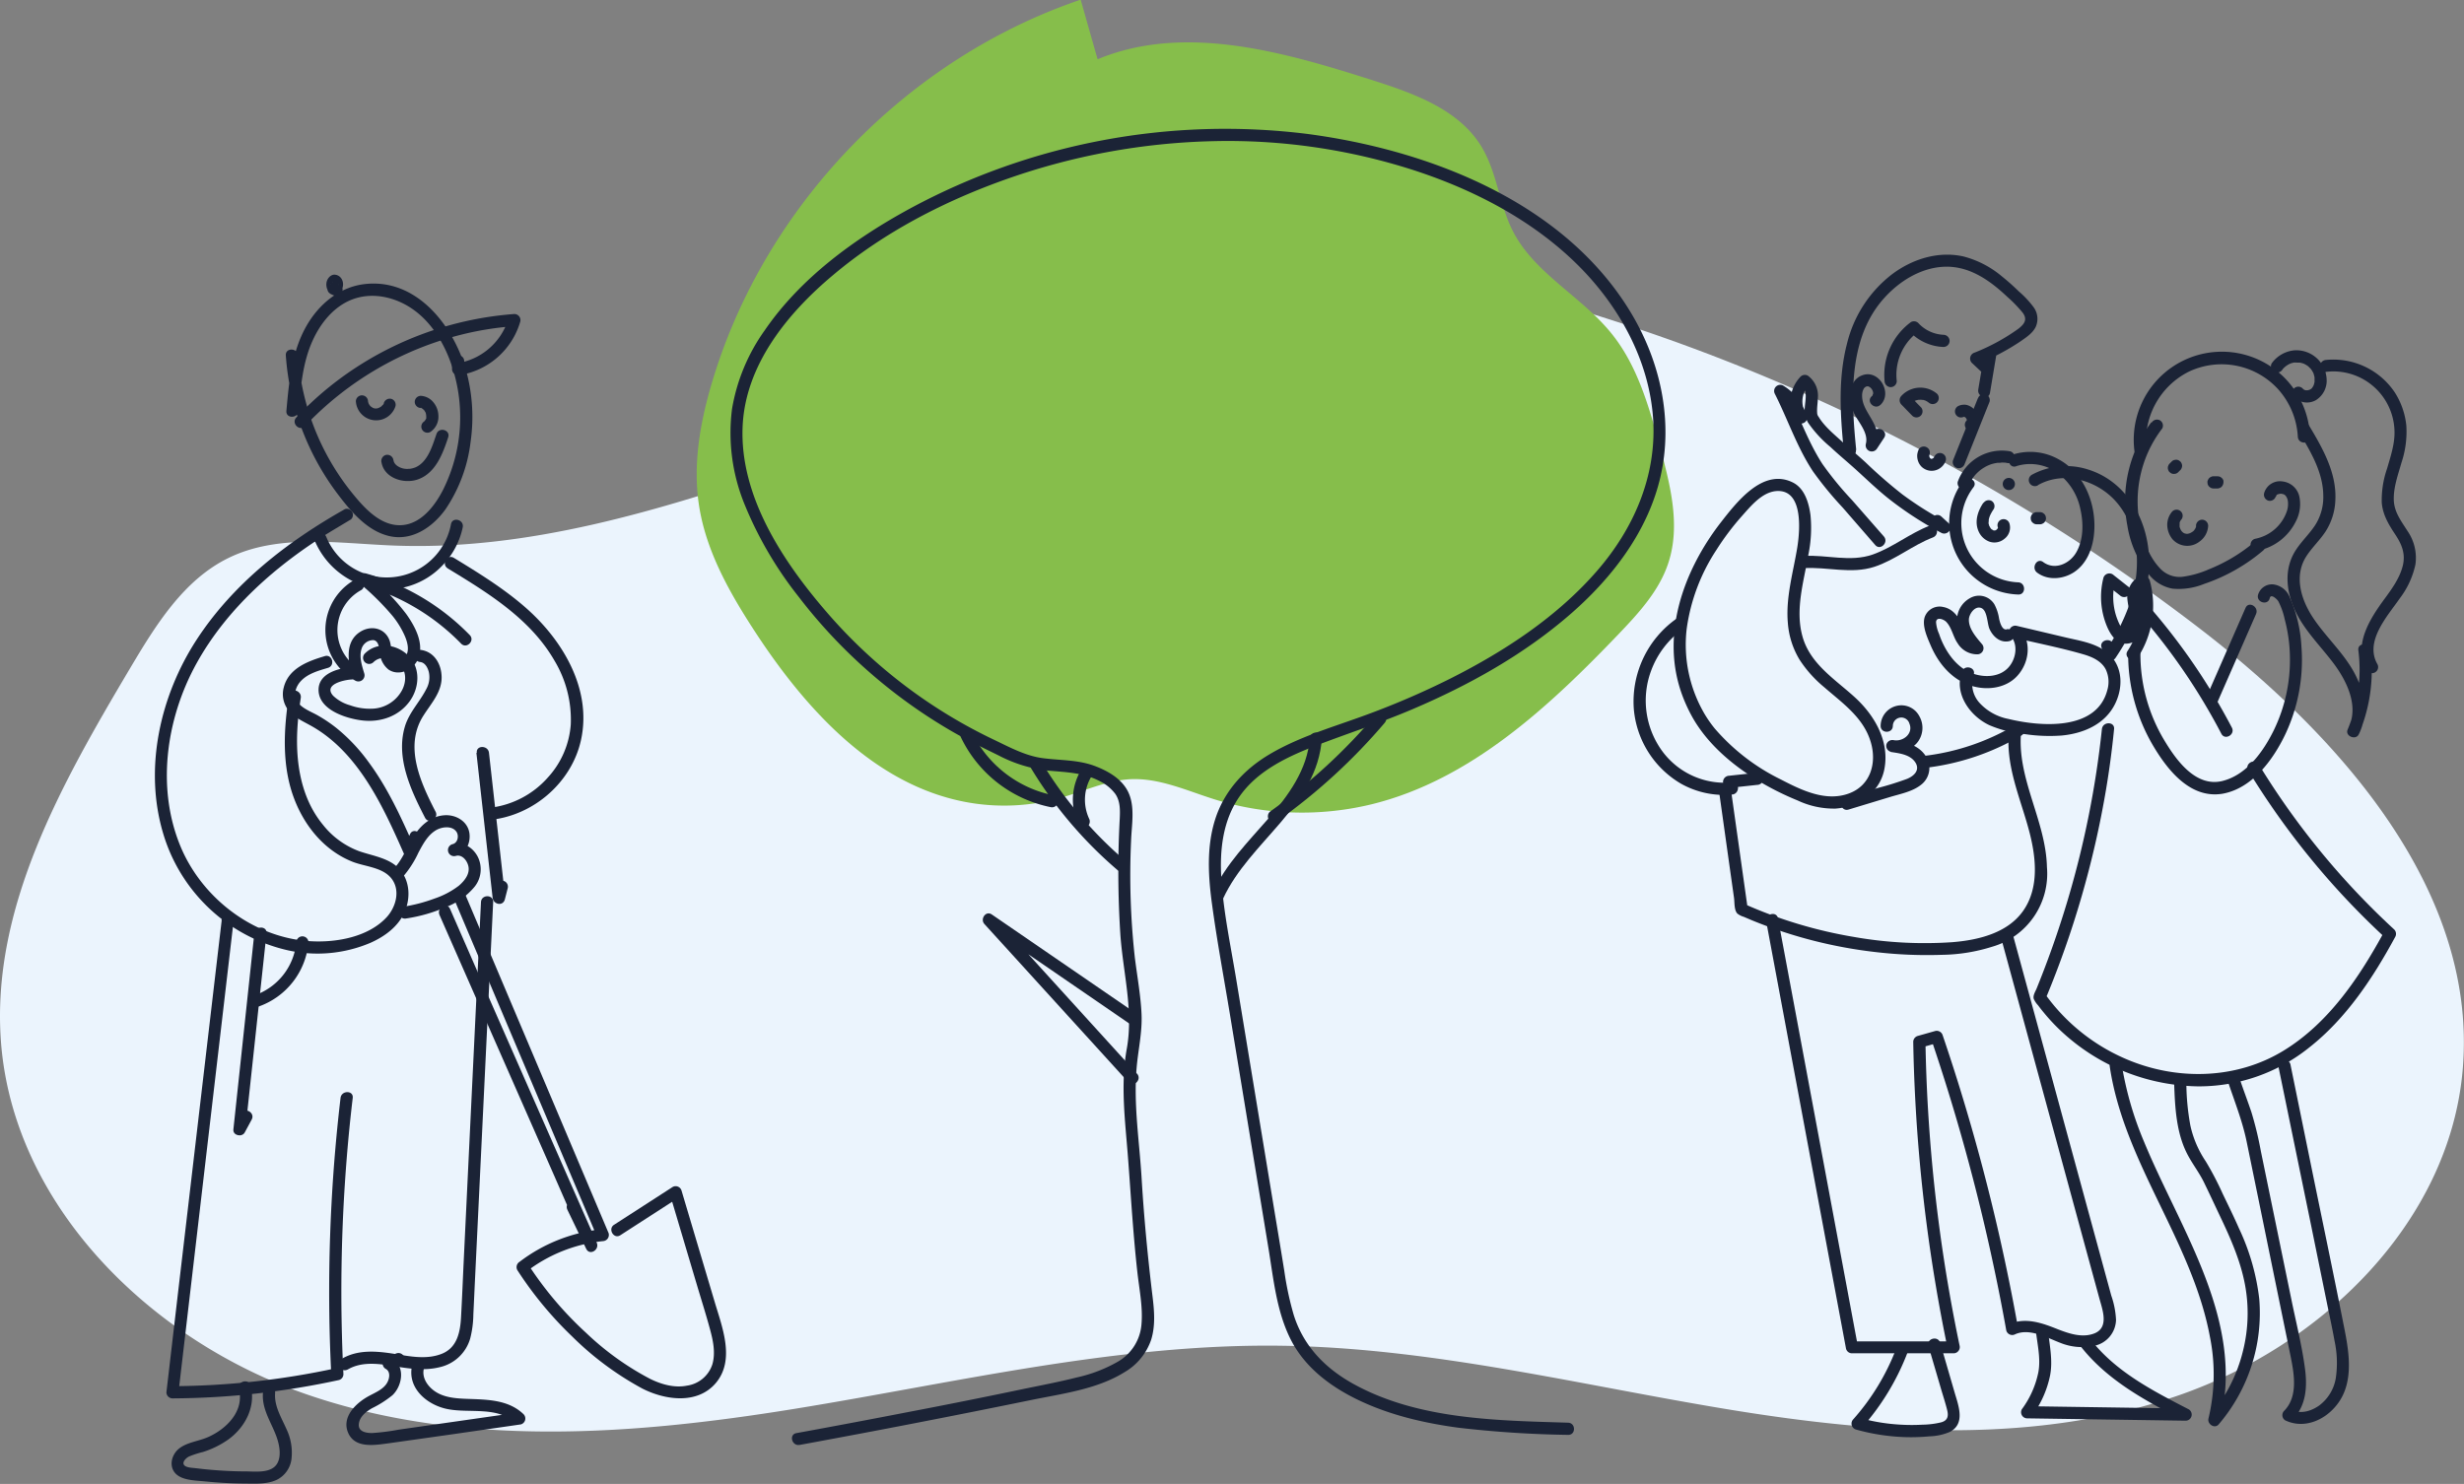
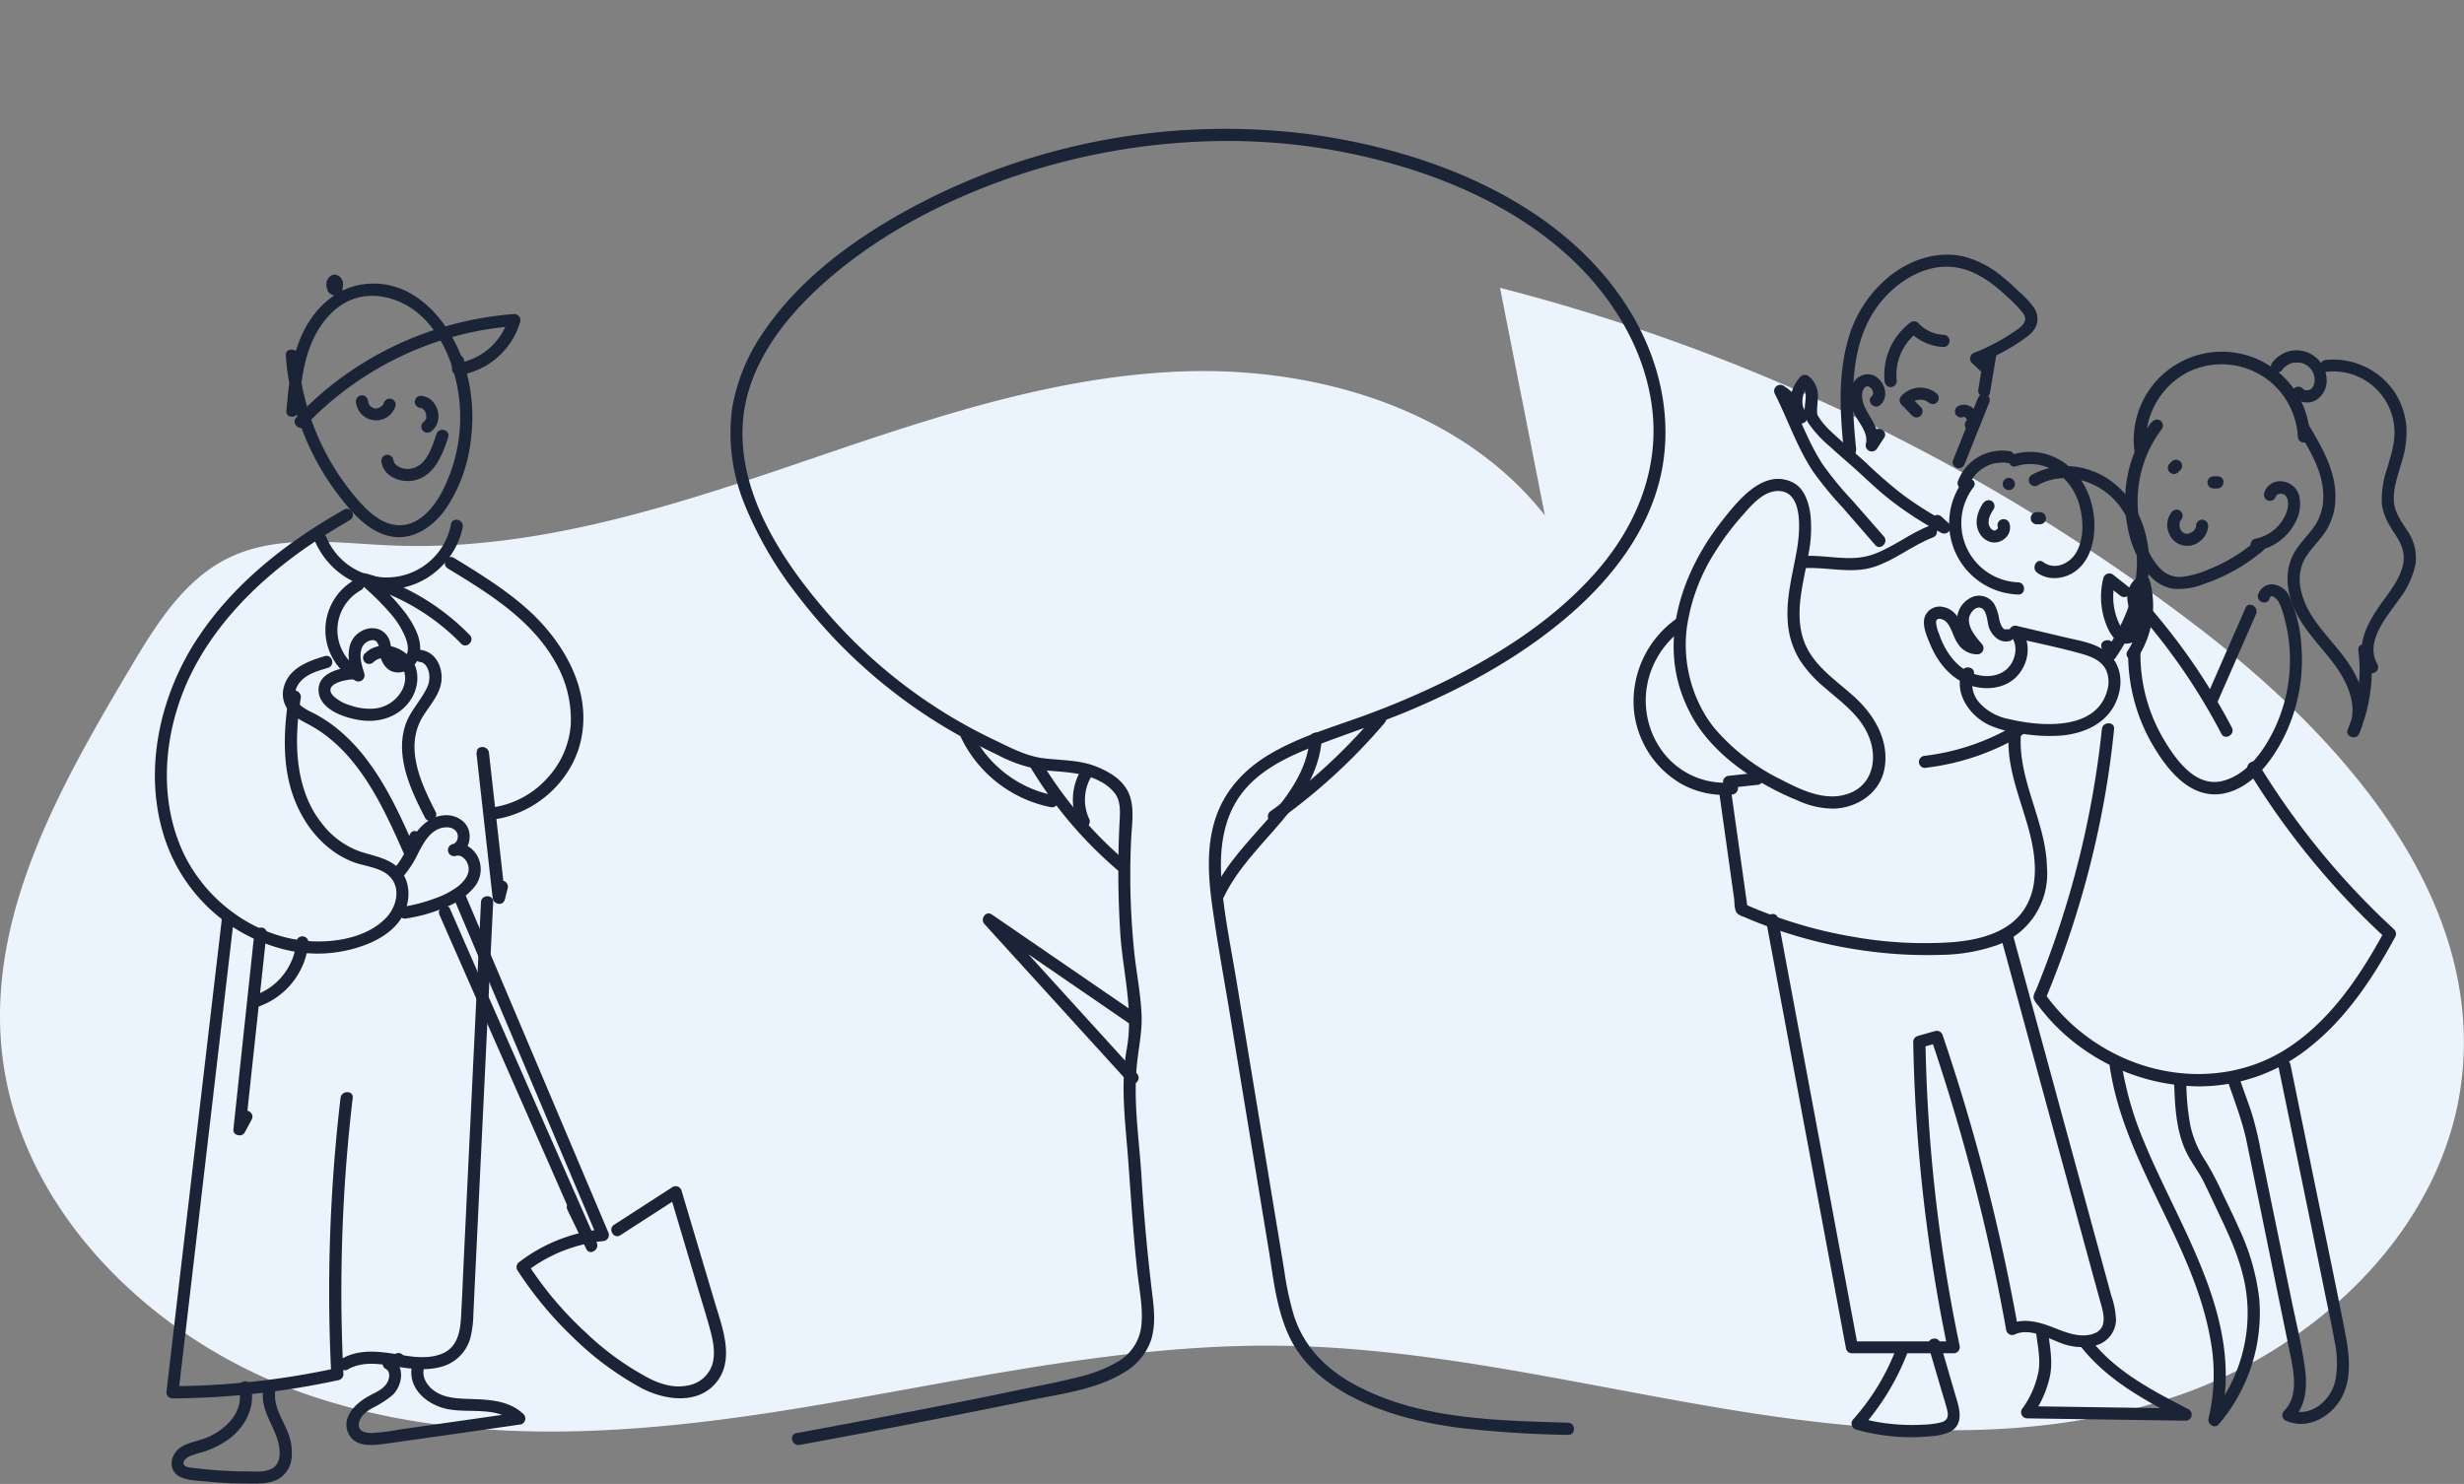
<svg xmlns="http://www.w3.org/2000/svg" viewBox="0 0 607.05 365.67">
  <rect x="0" y="0" width="607.05" height="365.67" fill="#808080" stroke="none" />
  <defs>
    <style>.cls-1{fill:#ebf4fd;}.cls-2{fill:#86be4b;}.cls-3{fill:#1b2336;}</style>
  </defs>
  <g id="Слой_2" data-name="Слой 2">
    <g id="Слой_8" data-name="Слой 8">
      <g id="_1" data-name="1">
        <path class="cls-1" d="M380.61,127C360,100.82,324.36,90.25,291,91.54S225.76,104.26,194.17,115,130,135.8,96.66,134.42c-13.7-.56-28.22-2.93-40.5,3.14-11,5.44-17.82,16.53-24.08,27.06C15.23,193-2.2,223.7.23,256.6,3.21,297,37,330.23,75.3,343.51s80.28,10.16,120.3,3.68S275.49,331,316,331.62c37.25.56,73.74,9.8,110.51,15.8s75.35,8.6,110.53-3.68,66.18-42.5,69.64-79.59c4.11-44-29.63-82.25-64.67-109.22a478.34,478.34,0,0,0-172.45-84" />
-         <path class="cls-2" d="M270.41,14.6C291.74,5.76,316,12.71,338,19.72c10.28,3.28,21.43,7.22,27,16.44,3.86,6.37,4.36,14.27,7.77,20.89,5.36,10.38,16.88,16,24.21,25.08,6.49,8,9.35,18.31,12.06,28.28,2.51,9.25,5,19.14,2,28.26-2.22,6.85-7.27,12.35-12.24,17.55-17.24,18-36.51,35.93-60.72,41.93A72.64,72.64,0,0,1,299.3,197c-6.77-2.11-13.47-5.25-20.55-5-5.95.24-11.5,2.9-17.23,4.54a51.43,51.43,0,0,1-23.72,1.07c-22.75-4.35-39.73-23.29-52.3-42.73-6.06-9.37-11.63-19.4-13.3-30.43-1.55-10.2.34-20.64,3.31-30.53,13-43.32,47.89-79.45,90.73-94" />
        <path class="cls-3" d="M197.05,356.05q28.42-5.21,56.71-11c7.74-1.6,16.46-2.65,23.29-6.92a14.73,14.73,0,0,0,6.56-8c1.09-3.5.76-7.23.32-10.81-1.17-9.67-2.1-19.37-2.68-29.1-.54-8.95-2-18-1.23-27,.37-4.5,1.42-8.75,1.22-13.32s-1.08-9.33-1.66-14a184.08,184.08,0,0,1-.92-28.66c.13-4,1.09-8.64-.83-12.32-1.63-3.13-5-5-8.2-6.2-4.13-1.52-8.45-1.33-12.76-1.9s-8.35-2.8-12.32-4.69a125.75,125.75,0,0,1-40.91-31.32c-10.73-12.42-21.35-28.43-20.69-45.53.58-15.31,11.09-28.12,22.33-37.53C217.8,57.21,232.75,49.5,248.1,44.09a164,164,0,0,1,50.63-9.3,149.23,149.23,0,0,1,49.51,7.13C363,46.71,377.29,54.1,388.41,65c10.39,10.2,18,23.8,18.89,38.55.8,13.92-4.86,26.81-13.89,37.18-9.84,11.29-22.66,19.7-35.94,26.41a201.52,201.52,0,0,1-22.12,9.47c-7.65,2.76-15.62,5.12-22.65,9.31-6.27,3.73-11.19,9.12-13.38,16.17-2.11,6.8-1.64,14.09-.68,21,1.23,9,2.89,17.86,4.36,26.78l4.8,29.16,4.7,28.52c1.26,7.64,2,15.76,5.6,22.74,3.5,6.79,9.83,11.49,16.59,14.72,7.75,3.71,16.17,5.67,24.64,6.81a265.46,265.46,0,0,0,27,1.76c1.93.06,1.93-2.94,0-3-17.65-.54-36.81-.76-52.72-9.46-7-3.84-12.39-9.28-14.85-17a75.92,75.92,0,0,1-2.34-10.89q-1.14-7.05-2.32-14.09l-9.51-57.67c-1.35-8.23-3.14-16.52-3.68-24.85-.46-7.14.34-14.52,4.58-20.51,4.55-6.43,12.18-9.87,19.32-12.6,7.69-2.94,15.51-5.47,23.1-8.71,14.11-6,27.8-13.64,39.37-23.8,10.12-8.89,18.78-20.25,21.82-33.59,3.14-13.78,0-28.14-7.18-40.16C385.61,49.94,352.33,37,322.07,33a163.45,163.45,0,0,0-97.86,18.38c-13.68,7.44-27,17.13-35.87,30.11a46.56,46.56,0,0,0-8,19.33,46.5,46.5,0,0,0,3.2,23.71A93.36,93.36,0,0,0,196.72,147a127.68,127.68,0,0,0,16.6,17.87,129.19,129.19,0,0,0,21.14,15.31c3.77,2.19,7.69,4.07,11.61,6A34.33,34.33,0,0,0,258,189.87c4.4.42,8.76.46,12.78,2.54a10.73,10.73,0,0,1,4,3.23c1.27,1.86,1.18,4.1,1.08,6.25a242.25,242.25,0,0,0,.16,28.39c.66,9.41,3.28,18.74,1.58,28.17-1.59,8.83-.39,17.77.29,26.63.73,9.54,1.27,19.07,2.34,28.59.47,4.14,1.35,8.41,1,12.58a11.68,11.68,0,0,1-5.75,9.25,35.84,35.84,0,0,1-10.2,3.93c-4.3,1.09-8.66,1.92-13,2.81q-14.29,3-28.61,5.73-13.72,2.67-27.47,5.18c-1.9.35-1.1,3.24.79,2.9Z" />
        <path class="cls-3" d="M280.09,264.56l-35.45-39-1.82,2.36,35.62,24.45c1.6,1.09,3.1-1.51,1.52-2.59l-35.63-24.45c-1.46-1-2.91,1.14-1.82,2.35L278,266.69c1.3,1.43,3.42-.7,2.12-2.13Z" />
        <path class="cls-3" d="M70.42,87.58A64,64,0,0,0,83,121.48c3.27,4.34,7.35,9.34,12.92,10.62s10.6-2.13,13.81-6.56a37.61,37.61,0,0,0,6.22-16.74,43.1,43.1,0,0,0-1.24-17.93C111.5,80,102.53,68.56,89.88,70c-6.3.71-11.36,5-14.41,10.37-3.6,6.34-4.28,13.77-4.91,20.88-.17,1.93,2.83,1.92,3,0,.52-5.84,1-11.95,3.48-17.36,1.95-4.32,5.25-8.41,9.79-10.12,5-1.88,10.63-.55,14.9,2.45s7.16,7.55,9,12.29a40,40,0,0,1-1.48,32c-2,4-5.45,8.62-10.32,8.9-5.24.3-9.32-4.39-12.31-8.09A60.78,60.78,0,0,1,73.42,87.58c-.14-1.91-3.14-1.93-3,0Z" />
        <path class="cls-3" d="M94,114c.74,3.9,5.57,5.31,8.94,4.14,4.38-1.53,6.16-6.36,7.48-10.38.6-1.84-2.29-2.63-2.89-.8-1,2.92-2.17,7-5.31,8.26.22-.09-.18.06-.23.07a4.44,4.44,0,0,1-.6.16,2.41,2.41,0,0,1-.7.08,4.15,4.15,0,0,1-1.9-.25,4.05,4.05,0,0,1-1.22-.72,3.67,3.67,0,0,0-.25-.28l-.2-.32c-.2-.37.06.22-.08-.18a5.47,5.47,0,0,1-.15-.58A1.52,1.52,0,0,0,95,112.13,1.53,1.53,0,0,0,94,114Z" />
        <path class="cls-3" d="M75.13,105A79.67,79.67,0,0,1,114,82.38a76.05,76.05,0,0,1,12.72-2l-1.45-1.9a15.65,15.65,0,0,1-12.8,11.05l1.9,1.45,0-2c-.06-1.92-3.06-1.93-3,0l0,2a1.53,1.53,0,0,0,1.9,1.44,18.58,18.58,0,0,0,14.9-13.15,1.5,1.5,0,0,0-1.45-1.89A82.44,82.44,0,0,0,83,93.88a81.33,81.33,0,0,0-10,9c-1.32,1.41.8,3.53,2.12,2.12Z" />
        <path class="cls-3" d="M82.14,72.62a2.09,2.09,0,0,0,1.24-.33,2.19,2.19,0,0,0,.58-.55,1.78,1.78,0,0,0,.25-.38,2.72,2.72,0,0,0,.23-.62,3.61,3.61,0,0,0,.08-.66,3,3,0,0,0-.08-.67,2.78,2.78,0,0,0-.23-.59,2.1,2.1,0,0,0-.88-.89,3.57,3.57,0,0,0-.45-.19H82.8a1.6,1.6,0,0,0-.84,0,2.12,2.12,0,0,0-.75.45.68.68,0,0,0-.12.12,2.17,2.17,0,0,0-.39.56,2.54,2.54,0,0,0-.24.65,3.31,3.31,0,0,0-.06.7,3.39,3.39,0,0,0,.11.71c0,.12.09.23.13.34a3.54,3.54,0,0,0,.16.34,1.4,1.4,0,0,0,.1.16,4.46,4.46,0,0,0,.34.42,4.35,4.35,0,0,0,.42.33.51.51,0,0,0,.16.09,2.68,2.68,0,0,0,1.08.3,1.15,1.15,0,0,0,.58-.13,1.14,1.14,0,0,0,.48-.31,1.52,1.52,0,0,0,.44-1.06A1.54,1.54,0,0,0,84,70.33l-.3-.24a1.57,1.57,0,0,0-.76-.2h-.05l.4.06L83,69.87l.36.15a1.13,1.13,0,0,1-.21-.12l.3.23a1.89,1.89,0,0,1-.2-.2l.23.3a1.57,1.57,0,0,1-.18-.31l.15.36a1.78,1.78,0,0,1-.1-.38l0,.4a1.27,1.27,0,0,1,0-.39l0,.4a1,1,0,0,1,.08-.3l-.15.35a1,1,0,0,1,.13-.22l-.23.3a1.14,1.14,0,0,1,.15-.16l-.3.23.08-.05L82,70.61l.19,0-.36-.15.14.08-.3-.23a.74.74,0,0,1,.13.12l-.24-.3a.82.82,0,0,1,.12.2L81.49,70a.83.83,0,0,1,.07.27l0-.4a2.16,2.16,0,0,1,0,.36l0-.4a1,1,0,0,1-.09.34l.15-.36a1,1,0,0,1-.13.23l.24-.3a1.14,1.14,0,0,1-.16.15l.31-.23-.16.09.36-.15a.53.53,0,0,1-.18,0l.4,0h-.16a1.14,1.14,0,0,0-.57.13,1.21,1.21,0,0,0-.49.31,1.56,1.56,0,0,0-.44,1.06,1.54,1.54,0,0,0,.44,1.06l.31.24a1.5,1.5,0,0,0,.75.2Z" />
        <path class="cls-3" d="M85,125.45c-14.21,8-27.54,18.35-36.53,32.14s-13.08,31.69-8.27,47.79a41.66,41.66,0,0,0,30.32,28.7,33.31,33.31,0,0,0,20.72-1.74c3.5-1.54,6.89-4,8.45-7.62,1.46-3.36,1.32-7.51-1.12-10.38s-6.57-3.38-10-4.56a20.43,20.43,0,0,1-9-6.53C74,196.49,72.74,187.46,73.3,179c.15-2.35.44-4.68.8-7,.3-1.88-2.59-2.7-2.89-.79-1.34,8.53-1.84,17.64,1.36,25.85,2.6,6.7,7.49,12.61,14.3,15.3,3.1,1.22,7.5,1.34,9.65,4.22s1,6.85-1.1,9.26c-4.53,5.09-12.64,6.5-19.12,6.08-13.61-.89-26-10.2-31.49-22.56-6.42-14.6-4-32.06,3.54-45.76s19.82-24.45,33.1-32.6c1.66-1,3.35-2,5-3A1.5,1.5,0,0,0,85,125.45Z" />
        <path class="cls-3" d="M54.62,226.78,44,317.35l-3,25.74a1.51,1.51,0,0,0,1.5,1.5,197.8,197.8,0,0,0,41-4.52,1.51,1.51,0,0,0,1.11-1.44,408.79,408.79,0,0,1,.8-53.08q.6-7.51,1.49-15c.22-1.91-2.78-1.89-3,0a408.34,408.34,0,0,0-2.77,53c.06,5,.23,10.05.48,15.07l1.1-1.45a194.33,194.33,0,0,1-40.23,4.41l1.5,1.5,10.59-90.58,3-25.73c.22-1.92-2.78-1.9-3,0Z" />
        <path class="cls-3" d="M85.61,337.51c3.61-2.16,8-1.43,11.93-.78,3.57.58,7.22,1.06,10.79.17a10.12,10.12,0,0,0,7.51-7.06,25.26,25.26,0,0,0,.78-5.93q.18-3.74.35-7.47,1.45-30.13,2.9-60.27l1.63-33.87c.09-1.93-2.91-1.93-3,0l-2.83,58.77-1.4,29.14c-.23,4.83-.42,9.66-.69,14.49-.21,3.66-1,7.43-4.76,8.91s-7.88.62-11.7,0c-4.39-.69-9-1.11-13,1.28a1.5,1.5,0,0,0,1.51,2.59Z" />
        <path class="cls-3" d="M58.86,342.26c1.39,5.41-3,9.82-7.56,11.85-2.36,1.06-5.38,1.28-7.37,3-1.66,1.47-2.34,4.15-.75,5.92s4.89,1.78,7.16,2c3.15.32,6.3.51,9.46.54,2.72,0,5.83.28,8.36-.9a6.61,6.61,0,0,0,3.65-5.12,13.49,13.49,0,0,0-1.28-7.49c-1.24-2.83-3-5.58-2.75-8.79.15-1.92-2.85-1.91-3,0-.37,4.94,3.28,8.61,4,13.27.27,1.62.2,3.69-1.12,4.88-1.77,1.58-5,1.17-7.18,1.16-2.83,0-5.67-.15-8.49-.39-1.3-.11-2.59-.25-3.87-.41-.74-.09-2.38-.1-2.82-.85s.65-1.71,1.23-2A22.57,22.57,0,0,1,50,357.8a22.52,22.52,0,0,0,6.29-3.11c4.12-3,6.79-8.07,5.47-13.23-.48-1.87-3.38-1.07-2.9.8Z" />
        <path class="cls-3" d="M97.47,333.57,95,334.71a1.51,1.51,0,0,0,0,2.59c1.23.65,1,2.3.42,3.36-.89,1.68-3,2.5-4.58,3.37-3.1,1.68-6.77,5.13-5.06,9.06s6.66,3,10,2.56L111,353.5,128.33,351a1.51,1.51,0,0,0,.66-2.51c-3.81-3.67-9.16-3.6-14.1-3.79-2.61-.1-5.46-.31-7.69-1.82-1.78-1.19-3.28-3.29-2.8-5.51.4-1.88-2.49-2.69-2.89-.8-1.21,5.63,3.9,9.78,8.94,10.69,5.26,1,12.18-.73,16.42,3.35l.66-2.51L98.2,352.3a53.79,53.79,0,0,1-6.55.83c-1.43,0-3.43-.33-3.25-2.19s1.8-3.09,3.26-3.93a26.19,26.19,0,0,0,5-3.18c2.49-2.32,3.3-7.27-.19-9.12v2.59L99,336.16c1.75-.81.23-3.4-1.51-2.59Z" />
        <path class="cls-3" d="M99.1,216.25a25.46,25.46,0,0,0,4-6.17c1.07-2,2.26-4.29,4.32-5.5,1.39-.82,3.88-1.2,5,.34.73,1,.38,2.85-1,3.12l.8,2.89c1.58-.49,2.85,1.08,3.17,2.5.45,1.94-1,3.68-2.36,4.84a20.77,20.77,0,0,1-6,3.16,38.62,38.62,0,0,1-7.69,2,1.51,1.51,0,0,0-1.05,1.84,1.54,1.54,0,0,0,1.84,1.05,38.74,38.74,0,0,0,9.68-2.78,16.86,16.86,0,0,0,7.09-5,6.89,6.89,0,0,0,.79-7.44c-1.18-2.28-3.68-3.86-6.27-3.06a1.5,1.5,0,0,0,.8,2.89c2.59-.51,3.82-3.32,3.41-5.74-.49-2.89-3.4-4.5-6.17-4.29-3.22.24-5.62,2.3-7.36,4.89s-2.84,6-5.15,8.34c-1.35,1.38.77,3.5,2.12,2.12Z" />
        <path class="cls-3" d="M87.49,142.81a14.23,14.23,0,0,0,.08,24.93,1.52,1.52,0,0,0,2.2-1.7c-.58-1.94-1.36-4.22-.67-6.23A3,3,0,0,1,92,157.74c1.37.18,1.42,2.11,1.59,3.16A5.73,5.73,0,0,0,95.73,165c2.64,1.77,6.28,0,7.34-2.79,1.44-3.72-.84-7.88-2.95-10.86a57.75,57.75,0,0,0-9.34-9.67l-1.46,2.51a54.09,54.09,0,0,1,24.29,14.42c1.35,1.38,3.47-.74,2.12-2.12a57.08,57.08,0,0,0-25.61-15.19,1.51,1.51,0,0,0-1.46,2.5,62.94,62.94,0,0,1,8.11,8.05,21.67,21.67,0,0,1,3,4.95c.63,1.49,1.24,3.73,0,5.08-.72.79-2.17,1.28-2.81.15s-.51-2.92-1-4.26c-1.14-3-4.46-3.75-7.11-2.14-4,2.43-3.13,7.44-2,11.23l2.21-1.69A11.23,11.23,0,0,1,89,145.4a1.5,1.5,0,0,0-1.51-2.59Z" />
        <path class="cls-3" d="M80,161.69c-4.15,1.23-8.93,3-10.1,7.74a6.4,6.4,0,0,0,1.28,5.74c1.33,1.59,3.26,2.47,5,3.43,7.62,4.08,12.89,11.11,17,18.55,2.36,4.29,4.37,8.76,6.34,13.24a1.51,1.51,0,0,0,2.6,0l1.48-3.31c.78-1.75-1.8-3.28-2.59-1.51l-1.49,3.31h2.6c-3.21-7.29-6.54-14.64-11.3-21.07A43.91,43.91,0,0,0,83,179.49a35.57,35.57,0,0,0-4.92-3.31c-1.57-.86-3.48-1.57-4.64-3-1.37-1.69-.63-4,.74-5.41,1.72-1.81,4.31-2.51,6.63-3.2,1.84-.55,1.06-3.44-.8-2.89Z" />
        <path class="cls-3" d="M107.3,200c-3.69-7.18-7.85-16.15-2.93-23.74,1.91-3,4.56-5.82,4.43-9.58-.11-3.2-1.93-6.19-5.3-6.55-1.92-.21-1.91,2.79,0,3,1.21.13,1.86,1.37,2.14,2.43a5.94,5.94,0,0,1-.6,4.21c-1.65,3.26-4.28,5.79-5.32,9.38-2.23,7.67,1.55,15.68,5,22.36.88,1.72,3.47.2,2.59-1.51Z" />
        <path class="cls-3" d="M86.64,164.4c-3.37.25-8.4,1.59-8.15,5.9.28,4.71,6.84,6.75,10.66,7.22,4.58.57,9.17-1,11.87-4.84,2.3-3.27,2.61-8-.3-11s-7.82-3.63-10.82-.65A1.5,1.5,0,0,0,92,163.18c1.64-1.63,4.29-1.18,6,.11,2.17,1.66,2.25,4.6,1,6.88a8.65,8.65,0,0,1-7.46,4.47,14.32,14.32,0,0,1-5.31-.85,9.84,9.84,0,0,1-4.16-2.35c-2.48-2.79,2.68-3.9,4.52-4s1.93-3.14,0-3Z" />
        <path class="cls-3" d="M108.28,225.47l28.15,64,8,18.28,2.59-1.51-4.65-9.66c-.83-1.74-3.42-.22-2.59,1.51l4.65,9.66c.84,1.76,3.35.22,2.59-1.51l-28.15-64-8-18.29c-.78-1.76-3.36-.23-2.59,1.52Z" />
        <path class="cls-3" d="M111.8,221.36l27.66,65.37,7.8,18.42,1.29-2.26A40.15,40.15,0,0,0,128,310.94a1.53,1.53,0,0,0-.54,2.05A90.9,90.9,0,0,0,141,329.37a75.39,75.39,0,0,0,17.26,12.8c5.58,2.84,13.53,4,18.09-1.36,4.81-5.69,1.58-13.74-.26-19.94l-8.18-27.47a1.51,1.51,0,0,0-2.2-.9l-14.41,9.3c-1.61,1-.11,3.64,1.52,2.59l14.4-9.3-2.2-.9,6.68,22.46c1.05,3.53,2.17,7.05,3.14,10.61.79,2.85,1.51,6,.66,8.95a7.71,7.71,0,0,1-6.25,5.24c-3.11.62-6.3-.31-9.08-1.67a69.67,69.67,0,0,1-15.83-11.39,87.17,87.17,0,0,1-14.28-16.91l-.54,2a37.24,37.24,0,0,1,19-7.64,1.53,1.53,0,0,0,1.3-2.26l-27.67-65.37-7.79-18.41a1.5,1.5,0,1,0-2.59,1.51Z" />
        <path class="cls-3" d="M77.49,133.11a19.75,19.75,0,0,0,14.24,11.78A18.89,18.89,0,0,0,109,139.34a19.13,19.13,0,0,0,5-9.39c.39-1.89-2.5-2.69-2.89-.8a16.1,16.1,0,0,1-30.72,3.16c-.73-1.76-3.63-1-2.9.8Z" />
        <path class="cls-3" d="M110.31,140.07c9.88,6,20.38,12.42,26.31,22.75a28.2,28.2,0,0,1,4,15.7,21.67,21.67,0,0,1-5.7,13.13A22.45,22.45,0,0,1,121.08,199c-1.9.21-1.92,3.22,0,3,10.55-1.19,19.9-9.36,22.1-19.84,2.63-12.46-4.61-24.47-13.67-32.42-5.41-4.74-11.56-8.53-17.69-12.27-1.65-1-3.16,1.58-1.51,2.59Z" />
        <path class="cls-3" d="M117.37,185.51l4,35.75c.18,1.58,2.49,2.16,3,.4l.72-2.8a1.5,1.5,0,0,0-2.89-.8l-.73,2.8,3,.4-4-35.75c-.21-1.9-3.22-1.92-3,0Z" />
        <path class="cls-3" d="M62.66,230,57.5,278.31c-.17,1.52,2.11,2,2.79.76L62,275.9c.94-1.69-1.65-3.2-2.59-1.51l-1.75,3.17,2.8.75L65.66,230c.2-1.91-2.8-1.9-3,0Z" />
        <path class="cls-3" d="M63.59,248.07A18.49,18.49,0,0,0,76,232.23a1.5,1.5,0,0,0-3,0,15.37,15.37,0,0,1-10.18,13c-1.82.61-1,3.5.8,2.89Z" />
        <path class="cls-3" d="M87.68,98.94a5,5,0,0,0,9.74,1.19,1.5,1.5,0,0,0-1-1.84,1.54,1.54,0,0,0-1.85,1,.69.69,0,0,1,0,.13c0,.11,0,.06.06-.14,0,0-.12.24-.13.25a1.37,1.37,0,0,1-.13.2c-.14.21-.06,0,0,0-.14.08-.27.29-.4.4s.19-.12,0,0l-.19.13c-.16.11-.35.17-.51.27.12-.07.27-.1,0,0l-.23.07a2.3,2.3,0,0,1-.28.06c-.31.07.35,0,0,0H92.3c-.18,0,.34.07.07,0l-.27-.07-.23-.08c-.13,0,.32.15,0,0a2.89,2.89,0,0,0-.44-.27l.15.12-.14-.12-.18-.17-.16-.17c-.23-.23.17.27,0,0a4,4,0,0,1-.27-.44c-.11-.21,0-.08,0,0,0-.08-.07-.18-.09-.27a2.68,2.68,0,0,1-.07-.27c-.08-.29,0,.34,0,0a1.5,1.5,0,0,0-3,0Z" />
        <path class="cls-3" d="M103.58,100.48c.37,0-.32-.07-.08,0l.24,0a.9.9,0,0,1,.23.08c-.06,0-.38-.19-.14,0s.27.18.4.25c-.36-.19-.22-.18-.09-.06l.15.14.16.18c.17.18-.25-.35,0-.06a3.73,3.73,0,0,1,.23.37l.11.23c.11.23-.14-.4,0-.1s.1.29.14.45.06.29.08.43c-.1-.59,0,0,0,.16s0,.29,0,.43c0-.53,0-.23,0-.09a1.55,1.55,0,0,1,0,.23l-.06.18c-.1.33.15-.29,0-.08l-.24.41c-.11.2.26-.28.09-.11s-.11.12-.16.17l-.19.17c.36-.33.17-.13.05,0a1.5,1.5,0,0,0,1.51,2.59,4.48,4.48,0,0,0,2-3.94,5.38,5.38,0,0,0-1.72-3.89,4.33,4.33,0,0,0-2.61-1.08,1.51,1.51,0,0,0-1.5,1.5,1.54,1.54,0,0,0,1.5,1.5Z" />
        <path class="cls-3" d="M457.31,110.87c-1.25-12.54-2.15-27.51,7-37.54,3.7-4.07,8.85-7.28,14.46-7.59,6.29-.34,11.4,3.29,15.78,7.42A33.73,33.73,0,0,1,498.28,77c1.3,1.7.49,2.83-1,4a49.86,49.86,0,0,1-10.83,5.9,1.53,1.53,0,0,0-.66,2.51l2.69,2.53a1.51,1.51,0,0,0,2.5-1.46,2.6,2.6,0,0,1,.46-2.36l-2.5-1.46-1.56,9.33c-.31,1.89,2.58,2.7,2.89.8l1.56-9.33c.21-1.3-1.45-2.75-2.51-1.46A5.76,5.76,0,0,0,488,91.18l2.51-1.46-2.69-2.54-.66,2.51a56.15,56.15,0,0,0,10.61-5.56c1.42-1,3-2,3.77-3.59a4.84,4.84,0,0,0-.47-4.76,23.67,23.67,0,0,0-3.73-4,54.31,54.31,0,0,0-4.18-3.71,24.09,24.09,0,0,0-9.37-4.86c-6.25-1.43-12.72.63-17.74,4.44a30.66,30.66,0,0,0-11,17c-2.24,8.56-1.68,17.55-.81,26.26.19,1.9,3.19,1.92,3,0Z" />
        <path class="cls-3" d="M478.82,82.5a9,9,0,0,1-6.21-2.89,1.52,1.52,0,0,0-1.82-.24A16.16,16.16,0,0,0,464.3,93.9a1.54,1.54,0,0,0,1.5,1.5,1.51,1.51,0,0,0,1.5-1.5,13.21,13.21,0,0,1,5-11.94l-1.82-.23a12.11,12.11,0,0,0,8.34,3.77,1.51,1.51,0,0,0,1.5-1.5,1.53,1.53,0,0,0-1.5-1.5Z" />
        <path class="cls-3" d="M473.25,100.36l-2.69-2.78V99.7a3,3,0,0,1,.3-.32l.16-.15c.12-.11.19,0-.06,0a2.27,2.27,0,0,0,.32-.22l.39-.21a1.86,1.86,0,0,0,.2-.1c-.05,0-.31.12-.11.06l.42-.14.43-.1h.06c-.27,0,0,0,.07,0a7.85,7.85,0,0,1,.84,0c.14,0,.25.1-.09,0a1.66,1.66,0,0,0,.22,0l.38.1.42.14c.25.08-.23-.13-.08,0l.2.09a3.87,3.87,0,0,1,.34.21s.13.11.18.12l-.16-.13.14.12a1.5,1.5,0,0,0,2.12-2.12,6.38,6.38,0,0,0-8.82.51,1.54,1.54,0,0,0,0,2.12l2.7,2.78a1.5,1.5,0,0,0,2.12-2.12Z" />
        <path class="cls-3" d="M484,102.68l.1-.05-.36.15a2.24,2.24,0,0,1,.37-.1l-.4.06a1.55,1.55,0,0,1,.43,0l-.4-.06a2.13,2.13,0,0,1,.45.13l-.36-.15a2,2,0,0,1,.47.28l-.3-.24a2.73,2.73,0,0,1,.48.48l-.24-.3a2.34,2.34,0,0,1,.36.61l-.15-.36a2.19,2.19,0,0,1,.16.57l-.06-.4a1.68,1.68,0,0,1,0,.5l0-.4a1.86,1.86,0,0,1-.1.39l.15-.36a1.41,1.41,0,0,1-.21.35l.24-.3-.12.13a1.56,1.56,0,0,0-.44,1.06,1.5,1.5,0,0,0,.44,1.06,1.46,1.46,0,0,0,1.06.44,1.52,1.52,0,0,0,1.06-.44,2.82,2.82,0,0,0,.54-.74,3.46,3.46,0,0,0,.33-1.22,3.36,3.36,0,0,0-.29-1.62,4,4,0,0,0-2.5-2.31,2.61,2.61,0,0,0-1-.11,3.3,3.3,0,0,0-1.33.36,1.5,1.5,0,0,0,.36,2.74,1.73,1.73,0,0,0,1.16-.15Z" />
        <path class="cls-3" d="M417.1,177c3.72,6.42,9.58,11.4,15.84,15.25a69.55,69.55,0,0,0,9.94,5,20.91,20.91,0,0,0,9.33,2c5.69-.38,11-4,12.06-9.83,1.27-6.84-2.49-13.23-7.38-17.67s-11-8.21-12.84-15c-1.82-6.62.37-13.54,1.48-20.09a32.65,32.65,0,0,0,.52-9.71c-.4-3-1.42-6.61-4.38-8.07-7.4-3.65-13.92,5-17.83,10-9.2,11.94-14.87,27.88-9.31,42.64A38.49,38.49,0,0,0,417.1,177c.94,1.68,3.54.17,2.59-1.52A33.72,33.72,0,0,1,415.54,155a46.87,46.87,0,0,1,7.33-19.49,64.48,64.48,0,0,1,6.41-8.49c2.12-2.38,4.79-5.64,8.2-6,6.81-.65,6,9.51,5.33,13.78-1,6.18-2.9,12.4-2.34,18.72a20.37,20.37,0,0,0,2.86,9,29.7,29.7,0,0,0,6.06,6.79c4.58,4,9.76,7.52,11.53,13.64,1.49,5.11-.09,10.63-5.42,12.58-5.75,2.11-11.73-.85-16.79-3.47a51,51,0,0,1-16.21-12.49,29.52,29.52,0,0,1-2.81-4.08A1.5,1.5,0,0,0,417.1,177Z" />
        <path class="cls-3" d="M413,152.48a25,25,0,0,0-10.48,22.23,23.66,23.66,0,0,0,11.65,18.42,21.63,21.63,0,0,0,12.58,2.66c1.91-.17,1.93-3.17,0-3a19.09,19.09,0,0,1-17.23-7.7,21.13,21.13,0,0,1-2.77-19.73,22,22,0,0,1,7.77-10.29c1.55-1.12.05-3.72-1.52-2.59Z" />
        <path class="cls-3" d="M494.41,155.08c-1.19.31-1.72-1.82-1.9-2.63a10.92,10.92,0,0,0-1.16-3.54,4.43,4.43,0,0,0-6.09-1.47,6.16,6.16,0,0,0-3.1,5.85c.28,3,2.18,5.35,4,7.55l1.06-2.56c-2.39.19-3.21-3-4-4.7-.9-1.9-2.28-3.58-4.45-4a3.88,3.88,0,0,0-4.6,2.52c-.65,2.18.63,4.93,1.47,6.91,1.8,4.22,4.82,8,9.18,9.68,4,1.58,9.22,1.17,12.23-2.2s3.48-8.46.49-11.89l-1.46,2.5c5.68,1.36,11.49,2.49,17.1,4.11,2.19.63,4.46,1.6,5.59,3.7a7.19,7.19,0,0,1,.4,5.16c-2.65,10.12-16.51,9-24.36,7.09a13,13,0,0,1-7.16-4,7,7,0,0,1-1.41-6.88c.67-1.81-2.23-2.6-2.89-.8-2,5.46,2,11,6.8,13.23a29.37,29.37,0,0,0,8.76,2.2,41,41,0,0,0,9,.34c5.39-.5,10.75-2.78,13.22-7.89,2.18-4.5,1.74-10-2.56-13-2.8-2-6.46-2.52-9.73-3.3l-12-2.84a1.52,1.52,0,0,0-1.46,2.51c1.83,2.09,1.32,5.38-.3,7.43-2.16,2.73-6.09,2.9-9.13,1.78-3.39-1.23-5.75-4.2-7.27-7.36a20.2,20.2,0,0,1-.95-2.37,8.57,8.57,0,0,1-.75-2.91c.09-1.41,1.9-.69,2.51-.06,1.38,1.44,1.67,3.66,2.81,5.28a5.64,5.64,0,0,0,4.9,2.72,1.52,1.52,0,0,0,1.06-2.56c-1.39-1.65-3.23-3.71-3.19-6,0-1.26,1.41-3.44,3-2.87s1.49,3.85,2.07,5.15c.89,2,2.76,3.59,5,3a1.5,1.5,0,0,0-.8-2.89Z" />
        <path class="cls-3" d="M502.09,119.54c6.63-3.72,15.14-1.05,19.72,4.65,5.14,6.39,5.63,15.31,3.42,22.92a49,49,0,0,1-6.6,13.46l2.74.36-.73-2.16c-.61-1.82-3.51-1-2.89.8l.72,2.16a1.53,1.53,0,0,0,2.75.36c5.37-8,9.33-17.53,8-27.34-1.15-8.61-6.4-16.56-15-19.12A17.68,17.68,0,0,0,500.57,117a1.5,1.5,0,0,0,1.52,2.59Z" />
        <path class="cls-3" d="M496.72,114.88a11.48,11.48,0,0,1,10,1.52,14.75,14.75,0,0,1,5.83,9.12c.78,3.43.77,7.57-1.08,10.69-1.64,2.75-5.29,4.38-8.1,2.29-1.55-1.15-3,1.45-1.51,2.59,2.63,2,6.37,1.67,9.05-.05,3.07-2,4.52-5.51,4.94-9,.87-7.08-2-15.06-8.43-18.72A14.31,14.31,0,0,0,495.92,112c-1.82.61-1,3.51.8,2.9Z" />
        <path class="cls-3" d="M495.25,111.22a11.53,11.53,0,0,0-12.93,7.52,1.5,1.5,0,0,0,2.89.79l.15-.43.06-.14c0,.1,0,.11,0,0,.12-.25.24-.5.38-.74s.26-.43.41-.64c0,0,.27-.37.12-.18l.24-.29A10,10,0,0,1,487.7,116s.36-.29.17-.15l.31-.22c.23-.16.46-.31.7-.45a8.15,8.15,0,0,1,2.75-1.05l.45-.08c-.21,0,0,0,.13,0,.27,0,.55,0,.83-.05s.5,0,.75,0c0,0,.49,0,.21,0l.45.08a1.53,1.53,0,0,0,1.84-1,1.5,1.5,0,0,0-1-1.85Z" />
        <path class="cls-3" d="M476.23,129.52l1.8,1.65,1.82-2.35a83.68,83.68,0,0,1-11.18-7,118.73,118.73,0,0,1-9.05-7.88c-2-1.83-4.08-3.56-6.08-5.38s-4.13-3.59-5.48-5.83a1.61,1.61,0,0,1-.37-.94c-.09-1.27.15-2.52.18-3.79a6.1,6.1,0,0,0-2.46-5.42,1.51,1.51,0,0,0-1.82.24,9,9,0,0,0-1.2,10.87c.87,1.41,3.26.51,2.74-1.16A13.15,13.15,0,0,0,439.29,95a1.51,1.51,0,0,0-2.05,2c3.22,6.35,5.48,13.22,9.44,19.19a87.72,87.72,0,0,0,7.32,8.91l8,9.21c1.27,1.46,3.39-.67,2.12-2.12l-7.88-9a80.84,80.84,0,0,1-7.25-8.85c-3.81-5.88-6-12.6-9.2-18.82l-2.06,2a10.07,10.07,0,0,1,4.47,5.68l2.74-1.16a6,6,0,0,1,.73-7.23l-1.82.23c1.57,1.06.89,3.76.8,5.29a6.3,6.3,0,0,0,.78,3.79,29.33,29.33,0,0,0,5.5,6c2,1.88,4.17,3.67,6.23,5.53,2.85,2.58,5.56,5.23,8.6,7.59a85.44,85.44,0,0,0,12.53,8.07c1.45.76,3.13-1.16,1.82-2.36l-1.8-1.65c-1.42-1.3-3.55.82-2.12,2.12Z" />
        <path class="cls-3" d="M474.26,189.22a60.1,60.1,0,0,0,23.78-8,1.5,1.5,0,0,0-1.52-2.59,56.6,56.6,0,0,1-22.26,7.61,1.54,1.54,0,0,0-1.5,1.5,1.5,1.5,0,0,0,1.5,1.5Z" />
        <path class="cls-3" d="M444.35,140c5.84-.36,11.72,1.54,17.44-.33,5.16-1.7,9.39-5.31,14.43-7.24,1.78-.69,1-3.59-.8-2.9-4.92,1.9-9.08,5.37-14.05,7.12-5.55,1.94-11.33,0-17,.35-1.91.12-1.93,3.12,0,3Z" />
        <path class="cls-3" d="M483.64,118.5a17.58,17.58,0,0,0,13.58,28c1.93.09,1.92-2.91,0-3a14.59,14.59,0,0,1-11-23.46c1.14-1.57-1.47-3.06-2.59-1.52Z" />
        <path class="cls-3" d="M488.66,123.85c-1.46,2.16-2.32,4.85-1.09,7.32a4.64,4.64,0,0,0,2.7,2.35,3.82,3.82,0,0,0,3.61-.79,3.48,3.48,0,0,0,1.18-3.75,1.52,1.52,0,0,0-1.84-1,1.5,1.5,0,0,0-1.05,1.84l.06.19c0,.16,0,.12,0-.12v.28c0-.24,0-.28,0-.12a1.21,1.21,0,0,1-.05.18s.17-.34,0,0,0,.06,0,0-.24.25-.28.29c-.21.22.27-.15,0,0,0,0-.33.22-.35.19s.34-.11,0,0l-.2,0,.16,0h-.35c.23,0,.27,0,.1,0l-.1,0-.19-.06c.2.09.23.1.08,0l-.26-.16c-.26-.14.22.21-.06,0-.09-.08-.17-.17-.26-.26s.14.23,0,0l-.22-.35a1.3,1.3,0,0,0-.14-.29c.08.2.09.22,0,.07a.88.88,0,0,0-.05-.15l-.09-.36c0-.07,0-.14,0-.21l0,.2c-.11-.07,0-.73,0-.86s0-.17,0,0a2.21,2.21,0,0,1,0-.25l.09-.38c.05-.15.09-.29.15-.43a1.46,1.46,0,0,1,.07-.19h0a11,11,0,0,1,.92-1.6,1.51,1.51,0,0,0-.54-2,1.53,1.53,0,0,0-2,.54Z" />
-         <path class="cls-3" d="M466.34,178.92a2.08,2.08,0,0,1,4.08-.6c1,2.41-1.49,4.46-3.81,4.08l-.79,2.9c2.07.32,4.71.61,6,2.49s-.15,3.37-1.94,4.12a73.17,73.17,0,0,1-7.15,2.24l-8.1,2.45c-1.84.56-1.06,3.46.8,2.89l10.23-3.1c2.63-.79,5.74-1.36,7.88-3.21a5.24,5.24,0,0,0,.78-7.05c-1.78-2.56-4.81-3.27-7.72-3.73a1.55,1.55,0,0,0-1.84,1,1.51,1.51,0,0,0,1.05,1.85,6.9,6.9,0,0,0,6.45-2.15,5.79,5.79,0,0,0,.64-6.55,5,5,0,0,0-5.63-2.61,5.11,5.11,0,0,0-3.94,4.93c0,1.93,3,1.93,3,0Z" />
-         <path class="cls-3" d="M472.72,110.75a4.06,4.06,0,0,0-.38,1.36,3.91,3.91,0,0,0,.09,1.08,3.64,3.64,0,0,0,1,1.84,3.59,3.59,0,0,0,4.29.49,3.7,3.7,0,0,0,1.65-2,1.54,1.54,0,0,0-.15-1.15,1.5,1.5,0,0,0-2.05-.54,1.65,1.65,0,0,0-.69.89l-.06.15.15-.36a2.67,2.67,0,0,1-.25.43l.23-.31a2.87,2.87,0,0,1-.39.39l.3-.24a2.31,2.31,0,0,1-.48.28l.36-.15a2.26,2.26,0,0,1-.63.17l.4,0a2.53,2.53,0,0,1-.55,0l.39,0a1.62,1.62,0,0,1-.43-.12l.36.15a1.92,1.92,0,0,1-.44-.25l.3.24a2.79,2.79,0,0,1-.38-.39l.23.3a2.7,2.7,0,0,1-.3-.52l.15.36a3,3,0,0,1-.16-.59l.06.4a2.53,2.53,0,0,1,0-.55l-.06.4a2.72,2.72,0,0,1,.13-.49l-.15.36,0-.09a1.61,1.61,0,0,0,.15-1.16,1.47,1.47,0,0,0-.69-.89,1.5,1.5,0,0,0-1.15-.16,1.53,1.53,0,0,0-.9.69Z" />
        <path class="cls-3" d="M487.27,98.17l-6.13,15.31a1.51,1.51,0,0,0,1.05,1.85,1.53,1.53,0,0,0,1.84-1L490.16,99a1.49,1.49,0,0,0-1-1.84,1.53,1.53,0,0,0-1.85,1Z" />
        <path class="cls-3" d="M463.25,99.8c3.06-2.83-.19-8.66-4.22-7.4s-3.71,6.88-2,9.93c1.15,2.07,3.33,4.54,2.65,7.07a1.51,1.51,0,0,0,2.74,1.16l1.77-2.69c1.06-1.62-1.53-3.13-2.59-1.52L459.81,109l2.74,1.16c.73-2.68-.44-5.16-1.79-7.43-1-1.71-2-3.24-2-5.25a3.75,3.75,0,0,1,.16-1.12,3.86,3.86,0,0,1,.29-.65,1.4,1.4,0,0,1,.54-.44.81.81,0,0,1,.67,0,1.89,1.89,0,0,1,.92,1,1.47,1.47,0,0,1,.12.9c0-.31-.18.4-.06.15-.08.17-.07.15-.28.34-1.42,1.31.71,3.43,2.13,2.12Z" />
        <path class="cls-3" d="M423.59,195.52,426,212.7l1.21,8.58c.15,1.09,0,3,.83,3.85a4.69,4.69,0,0,0,1.56.79l2.05.87a114.4,114.4,0,0,0,30.88,7.87,108.3,108.3,0,0,0,15.8.63,42.94,42.94,0,0,0,12.48-2,18.72,18.72,0,0,0,13.49-19.62c-.26-11.62-7.67-22.12-6.31-33.84.22-1.92-2.78-1.9-3,0-1,8.42,2.54,16.29,4.73,24.22,1.84,6.62,2.9,14.6-1.38,20.54-3.91,5.43-11.16,7.1-17.46,7.59a100.09,100.09,0,0,1-24.07-1.29,111.79,111.79,0,0,1-26.95-8.08l.69.89-4.08-28.95c-.27-1.9-3.16-1.09-2.9.8Z" />
        <path class="cls-3" d="M501.8,129.2h.77a1.25,1.25,0,0,0,.57-.13,1.32,1.32,0,0,0,.8-.8,1.22,1.22,0,0,0,.13-.57l-.06-.4a1.45,1.45,0,0,0-.38-.66l-.31-.24a1.5,1.5,0,0,0-.75-.2h-.77a1.06,1.06,0,0,0-.58.13,1.08,1.08,0,0,0-.48.31,1,1,0,0,0-.31.48,1.06,1.06,0,0,0-.13.58l.05.4a1.49,1.49,0,0,0,.39.66l.3.23a1.48,1.48,0,0,0,.76.21Z" />
        <path class="cls-3" d="M494.91,120.77a1.5,1.5,0,0,0,0-3,1.5,1.5,0,0,0,0,3Z" />
        <path class="cls-3" d="M426,194.16l6.9-.75a1.5,1.5,0,0,0,0-3l-6.9.75a1.54,1.54,0,0,0-1.5,1.5c0,.74.67,1.59,1.5,1.5Z" />
        <path class="cls-3" d="M435.14,227.07l15.37,82.31,4.3,23a1.51,1.51,0,0,0,1.45,1.1h25.07a1.53,1.53,0,0,0,1.45-1.9A398.59,398.59,0,0,1,475,273.34c-.33-5.54-.53-11.09-.63-16.64l-1.1,1.45,4.3-1.22-1.84-1.05a493.68,493.68,0,0,1,15.42,56q1.71,8,3.14,16a1.52,1.52,0,0,0,2.2.9c3.57-1.56,7.78.85,11.07,2.11a14.34,14.34,0,0,0,8.51.72,6.7,6.7,0,0,0,5.25-6.35,21.07,21.07,0,0,0-1.17-6l-1.77-6.49q-7.17-26.3-14.33-52.59L496,230.67a1.51,1.51,0,0,0-2.9.8q6.91,25.34,13.81,50.68l6.87,25.22,3.41,12.49c.76,2.81,2.49,7.19-1.14,8.69-3,1.21-6.29.08-9.08-1-3.9-1.56-7.9-3-12-1.26l2.2.89a493.66,493.66,0,0,0-13.56-56.51q-2.37-7.83-5-15.56a1.53,1.53,0,0,0-1.84-1.05l-4.31,1.22a1.54,1.54,0,0,0-1.1,1.45,403.89,403.89,0,0,0,5.4,59.11q1.38,8.34,3.11,16.61l1.45-1.9H456.26l1.44,1.1L442.33,249.3l-4.3-23c-.35-1.9-3.24-1.09-2.89.8Z" />
        <path class="cls-3" d="M467.16,332.33a56.57,56.57,0,0,1-10.58,17.42,1.52,1.52,0,0,0,.66,2.51,50.6,50.6,0,0,0,12,1.87,48.08,48.08,0,0,0,6.12-.19,13.7,13.7,0,0,0,5-1.08c3.89-2,2.17-6.41,1.22-9.64L478,330.9c-.54-1.85-3.44-1.07-2.89.79l3.1,10.57c.5,1.71,1.07,3.42,1.5,5.16.37,1.49.19,2.57-1.38,3.05a20.66,20.66,0,0,1-4.7.6,46,46,0,0,1-5.25,0A46.76,46.76,0,0,1,458,349.36l.66,2.51a60.35,60.35,0,0,0,11.35-18.74c.69-1.81-2.21-2.59-2.89-.8Z" />
        <path class="cls-3" d="M501.55,327.76c.36,3.39,1.26,6.94.64,10.35a23,23,0,0,1-4.06,9.14,1.51,1.51,0,0,0,1.29,2.26l39.07.58a1.51,1.51,0,0,0,.75-2.8c-8.82-4.55-18.15-9.33-24.31-17.4-1.15-1.51-3.76,0-2.59,1.52,6.52,8.53,16,13.65,25.39,18.47l.76-2.79-39.07-.58,1.3,2.26a25.3,25.3,0,0,0,4.36-9.86c.71-3.74-.14-7.43-.53-11.15-.2-1.9-3.2-1.92-3,0Z" />
        <path class="cls-3" d="M524.39,144.61l-3.66-2.89a1.53,1.53,0,0,0-2.51.66,18.89,18.89,0,0,0,.24,10.25c.83,2.64,2.54,6.48,5.95,5.93,3.23-.51,4.11-4.23,3.6-6.95-.28-1.53-2.26-6.24.59-6.69l-1.85-1a20.44,20.44,0,0,1-2.59,16.5c-1.06,1.62,1.54,3.13,2.59,1.51a23.48,23.48,0,0,0,2.9-18.81A1.56,1.56,0,0,0,527.8,142c-2.46.39-3.73,3.06-3.71,5.34a20.09,20.09,0,0,0,.89,4.4,3.86,3.86,0,0,1-.24,3.19c-1.51,2.23-3-2-3.38-3.13a15.7,15.7,0,0,1-.24-8.65l-2.51.66,3.66,2.9a1.55,1.55,0,0,0,2.12,0,1.52,1.52,0,0,0,0-2.13Z" />
        <path class="cls-3" d="M528.86,111.15a19.12,19.12,0,0,1,10.45-19.59,18.86,18.86,0,0,1,21.87,4.27,19.09,19.09,0,0,1,4.93,11.79c.1,1.92,3.1,1.93,3,0a21.72,21.72,0,1,0-43.25,3.53c.24,1.89,3.24,1.91,3,0Z" />
        <path class="cls-3" d="M562.36,91a5.2,5.2,0,0,1,1.14-1,4.28,4.28,0,0,1,1.64-.65c.06,0,.43-.06.21,0a4.89,4.89,0,0,1,.54,0h.46l.23,0c-.17,0,0,0,0,0a6.08,6.08,0,0,1,1,.27c.16.07,0,0,0,0a1.24,1.24,0,0,1,.2.1,4.17,4.17,0,0,1,.46.26,2.48,2.48,0,0,1,.59.45l.32.32c.05,0,.32.38.2.22a5.5,5.5,0,0,1,.52.83l.15.3,0,.1.09.29a4.7,4.7,0,0,1,.12.51,1.7,1.7,0,0,1,0,.22s0-.19,0,0,0,.32,0,.48,0,.16,0,.24c0,.24,0,0,0,.16a6,6,0,0,1-.21.82c0-.12-.06.11-.05.11l-.12.2-.12.2-.09.13c.06-.07,0-.07,0,0s-.38.36-.21.23a2.58,2.58,0,0,1-.42.25c-.16.08,0,0,0,0l-.27.08-.27.06c.16,0,.11,0,0,0h-.21s-.31,0-.14,0-.06,0-.08,0l-.26-.08c.25.08-.16-.08-.25-.14s.16.14,0,0l-.24-.24a1.5,1.5,0,0,0-2.12,0,1.53,1.53,0,0,0,0,2.12,4.46,4.46,0,0,0,5.42.75,5.65,5.65,0,0,0,2.61-5.27,7.48,7.48,0,0,0-7.8-7,7.74,7.74,0,0,0-5.73,3.22A1.5,1.5,0,0,0,562.36,91Z" />
        <path class="cls-3" d="M572.93,91.65a15.07,15.07,0,0,1,17,15c0,3-1,5.94-1.83,8.81a23.65,23.65,0,0,0-1.31,8.45c.27,3,1.71,5.37,3.35,7.84s2.56,4.82,1.8,7.77-2.64,5.57-4.43,8c-3.63,4.93-7.91,11.53-4.38,17.66a1.5,1.5,0,0,0,2.59-1.51c-3.25-5.65,2.5-11.87,5.51-16.22a21.15,21.15,0,0,0,3.85-8.33,11.61,11.61,0,0,0-1.93-8.24c-1.57-2.49-3.33-4.69-3.4-7.77s1.06-6.15,1.9-9.12a24,24,0,0,0,1.19-9.13A18.66,18.66,0,0,0,590,96.7a18.24,18.24,0,0,0-17-8c-1.9.2-1.92,3.2,0,3Z" />
        <path class="cls-3" d="M566.38,106.44c2.85,4.8,5.94,9.89,6,15.65a12.85,12.85,0,0,1-2.07,7.43c-1.39,2.07-3.22,3.81-4.6,5.89-3,4.48-2.54,9.89-.45,14.64,2.2,5,6.21,8.88,9.49,13.19s6.58,10.71,3.77,16.22l2.74,1.16a40.3,40.3,0,0,0,2.76-20.39c-.24-1.89-3.25-1.92-3,0a38.4,38.4,0,0,1-2.65,19.59c-.65,1.57,2,2.66,2.74,1.16,2.52-4.94,1.41-10.66-1.17-15.35-2.8-5.08-7.28-9-10.37-13.85-2.77-4.38-4.38-10-1.37-14.69,1.42-2.21,3.38-4,4.81-6.22a15.36,15.36,0,0,0,2.35-7.74c.3-6.67-3.14-12.67-6.44-18.2a1.5,1.5,0,0,0-2.59,1.51Z" />
        <path class="cls-3" d="M536.65,116.35l.51-.51a1.11,1.11,0,0,0,.31-.48,1.36,1.36,0,0,0,0-1.16,1.24,1.24,0,0,0-.31-.48l-.31-.23a1.42,1.42,0,0,0-.75-.21l-.4.06a1.37,1.37,0,0,0-.66.38l-.51.51a1.14,1.14,0,0,0-.31.48,1.08,1.08,0,0,0-.13.58,1.06,1.06,0,0,0,.13.58,1,1,0,0,0,.31.48l.3.24a1.54,1.54,0,0,0,.76.2l.4-.05a1.49,1.49,0,0,0,.66-.39Z" />
        <path class="cls-3" d="M545.29,120.37h1a1.27,1.27,0,0,0,.58-.13,1.24,1.24,0,0,0,.48-.31,1.72,1.72,0,0,0,.44-1.06l0-.4a1.39,1.39,0,0,0-.39-.66l-.3-.24a1.57,1.57,0,0,0-.76-.2h-1a1.06,1.06,0,0,0-.58.13,1.36,1.36,0,0,0-.79.79,1.06,1.06,0,0,0-.13.58l.05.4a1.49,1.49,0,0,0,.39.66l.3.23a1.48,1.48,0,0,0,.76.21Z" />
        <path class="cls-3" d="M541.05,129.58a1,1,0,0,1,0,.17c0,.14-.08.14,0-.16a2.61,2.61,0,0,0-.06.27c0,.09-.06.18-.08.27s.05-.12.06-.14l-.08.18c-.1.18-.24.34-.32.51,0,0,.24-.28.08-.11l-.1.12-.23.23c-.11.1-.37.23,0,0l-.23.16a4.51,4.51,0,0,1-.57.31c-.17.09.31-.1.13,0a.3.3,0,0,0-.11,0l-.31.09a2.61,2.61,0,0,0-.27.06c-.18,0,.35,0,.16,0l-.2,0h-.44c-.18,0,.34.07.16,0l-.27-.06c-.07,0-.45-.17-.2-.05s0,0-.09-.05a2.26,2.26,0,0,1-.26-.16l-.12-.08s.26.22.16.11l-.25-.22c-.06-.06-.11-.14-.17-.2s.19.28.09.13l-.09-.12a5.29,5.29,0,0,1-.29-.52c-.14-.28.1.28,0,0,0-.09-.07-.19-.1-.28s-.05-.17-.07-.26,0-.5,0,0c0-.22,0-.43,0-.64s.1-.48,0,0c0-.1,0-.2,0-.29s.07-.22.1-.33c.09-.29-.16.33,0,0l.15-.27a.83.83,0,0,0,.08-.12c.14-.22-.23.28-.05.06a1.5,1.5,0,1,0-2.12-2.12,5.05,5.05,0,0,0-1.2,3.43,5.73,5.73,0,0,0,1.33,3.42,4.87,4.87,0,0,0,6.61.54,5.07,5.07,0,0,0,2.14-3.9,1.52,1.52,0,0,0-1.5-1.5,1.54,1.54,0,0,0-1.5,1.5Z" />
        <path class="cls-3" d="M530,104.08a32.41,32.41,0,0,0-5.88,25.48,25.7,25.7,0,0,0,5.46,12.2,9.62,9.62,0,0,0,5.69,3.3A16.56,16.56,0,0,0,543,143.9a44.54,44.54,0,0,0,14.56-8.24c1.47-1.25-.66-3.36-2.12-2.12a40.87,40.87,0,0,1-11.25,6.75,23.65,23.65,0,0,1-6.68,1.86,6.55,6.55,0,0,1-5.47-2.23c-2.64-2.81-4.06-6.89-4.82-10.6a29.51,29.51,0,0,1,0-11.62,29.11,29.11,0,0,1,5.48-12.11,1.51,1.51,0,0,0-.54-2,1.53,1.53,0,0,0-2.05.54Z" />
        <path class="cls-3" d="M560.77,122.33a1.31,1.31,0,0,1,.06-.27c-.07.15-.07.15,0,0s.1-.14,0,0a1,1,0,0,1,.18-.18c-.27.18.19-.11.25-.13-.27.13.08,0,.15,0l.27-.07c-.16,0-.15,0,0,0a3.62,3.62,0,0,1,.57,0c-.31,0,.25.08.3.1.32.1-.09-.08.17.08a1.58,1.58,0,0,1,.24.15c-.12-.1-.11-.08,0,0a1.94,1.94,0,0,1,.32.4,2.76,2.76,0,0,1,.37,1,5.62,5.62,0,0,1-.24,2.56,10.31,10.31,0,0,1-7.84,6.8,1.5,1.5,0,0,0,.8,2.9,13.33,13.33,0,0,0,9.21-7.11,9.16,9.16,0,0,0,.9-6.22,4.8,4.8,0,0,0-4.11-3.7,4.05,4.05,0,0,0-4.56,2.88,1.54,1.54,0,0,0,1,1.84,1.51,1.51,0,0,0,1.85-1Z" />
        <path class="cls-3" d="M524.31,161.24a44.35,44.35,0,0,0,6.06,22.36c3.58,6.09,9.19,13.27,17.13,12C554.82,194.33,560,187.28,563,181a42.88,42.88,0,0,0,4-21.65,34.58,34.58,0,0,0-2.89-12.18A5,5,0,0,0,560,144a3.58,3.58,0,0,0-3.7,2.61c-.44,1.87,2.45,2.67,2.89.79.29-1.24,1.85.32,2.11.76a17.8,17.8,0,0,1,1.58,4.46,37.85,37.85,0,0,1,1.28,9.11,39.61,39.61,0,0,1-4,18.28c-2.58,5.23-6.69,11-12.71,12.46-6.55,1.53-11.34-5.21-14.25-10.07a41.21,41.21,0,0,1-5.87-21.2,1.5,1.5,0,0,0-3,0Z" />
        <path class="cls-3" d="M527.15,151.34a151.43,151.43,0,0,1,20.12,29.47c.89,1.71,3.48.2,2.59-1.51a154.52,154.52,0,0,0-20.59-30.08c-1.27-1.46-3.39.67-2.12,2.12Z" />
        <path class="cls-3" d="M546.38,172.86l9.44-21.56c.76-1.75-1.82-3.28-2.59-1.51l-9.44,21.56c-.77,1.75,1.82,3.28,2.59,1.51Z" />
        <path class="cls-3" d="M553.9,189.87a192.61,192.61,0,0,0,33.85,41.31l-.24-1.82c-6.11,11.29-13.73,22.71-24.91,29.54-11.81,7.22-26.67,7.42-39.22,1.89a47.51,47.51,0,0,1-19.55-15.86l.15,1.16a236.11,236.11,0,0,0,14.86-51.42q1.26-7.48,2-15c.2-1.92-2.8-1.91-3,0a233.63,233.63,0,0,1-8.33,41.81q-3,10.11-6.88,19.92l-.87,2.18c-.31.75-.94,1.69-.72,2.53a5.31,5.31,0,0,0,1.06,1.6c.46.62.94,1.23,1.43,1.82a47.55,47.55,0,0,0,6.23,6.3,50.38,50.38,0,0,0,31.73,11.87A43.42,43.42,0,0,0,569,258.06c9.08-7.16,15.65-17.12,21.1-27.18a1.53,1.53,0,0,0-.23-1.82,189.84,189.84,0,0,1-33.38-40.7c-1-1.65-3.6-.14-2.59,1.51Z" />
        <path class="cls-3" d="M548.74,266.06c1.67,5.08,3.68,10,4.76,15.25l3.58,17.46q3.57,17.48,7.15,34.94c.91,4.46,2.11,10.38-1.54,14A1.51,1.51,0,0,0,563,350c4.78,2.28,10.06-.15,13-4.19,3.8-5.16,2.81-12.15,1.66-18-2.74-13.92-5.68-27.81-8.51-41.7l-4.85-23.76c-.39-1.89-3.28-1.09-2.9.8l8,38.9,3.89,19.09c.63,3.08,1.31,6.16,1.86,9.25a25.75,25.75,0,0,1,.34,9.05,10.56,10.56,0,0,1-4.18,6.95c-2,1.38-4.51,2.12-6.77,1l.3,2.35c3.42-3.35,3.63-8.26,3-12.73-.76-5.63-2.18-11.2-3.31-16.76L557,283.66a86.24,86.24,0,0,0-2.3-9.52c-1-3-2.13-5.9-3.11-8.88-.6-1.82-3.5-1-2.89.8Z" />
        <path class="cls-3" d="M519.77,262.76c3.52,23.85,20.32,43.08,24.69,66.69a46.78,46.78,0,0,1-.36,20.09c-.35,1.36,1.49,2.64,2.51,1.46a42.27,42.27,0,0,0,10-30.91,55.71,55.71,0,0,0-5-17.4c-1.26-2.87-2.64-5.68-4-8.5a75.16,75.16,0,0,0-4.18-8,25.64,25.64,0,0,1-3.78-8.77,59.19,59.19,0,0,1-1-10.21c-.07-1.92-3.07-1.93-3,0,.2,5.66.52,11.76,3.09,16.91,1.24,2.49,3,4.69,4.23,7.2,1.36,2.79,2.67,5.62,4,8.43,2.56,5.37,5,10.88,6.11,16.76a38.2,38.2,0,0,1-.44,16.21,38.92,38.92,0,0,1-8.21,16.16l2.5,1.46c6.27-24.76-9.68-47.11-18.66-68.88A82.84,82.84,0,0,1,522.67,262c-.28-1.91-3.18-1.1-2.9.79Z" />
        <path class="cls-3" d="M277.48,212.32a101,101,0,0,1-20.93-24.63,1.5,1.5,0,0,0-2.59,1.52,103.31,103.31,0,0,0,21.4,25.23c1.46,1.25,3.59-.86,2.12-2.12Z" />
        <path class="cls-3" d="M268.3,201.69a11.14,11.14,0,0,1,.62-10.41c1-1.66-1.59-3.17-2.59-1.52a14.32,14.32,0,0,0-.63,13.45,1.53,1.53,0,0,0,2.06.54,1.55,1.55,0,0,0,.54-2.06Z" />
        <path class="cls-3" d="M259.66,196a28.57,28.57,0,0,1-20.34-15.84c-.82-1.75-3.41-.23-2.59,1.51a31.39,31.39,0,0,0,22.14,17.23c1.88.36,2.69-2.53.79-2.9Z" />
        <path class="cls-3" d="M301.32,221.46c6.52-14.16,23.18-22.77,24.35-39.51.14-1.92-2.87-1.92-3,0-.53,7.66-5.32,14.17-10.19,19.76S302,212.94,298.73,220c-.81,1.74,1.78,3.27,2.59,1.51Z" />
        <path class="cls-3" d="M314.5,202.49a144.45,144.45,0,0,0,26.65-24.38c1.24-1.46-.87-3.6-2.12-2.12a141.11,141.11,0,0,1-26,23.91c-1.56,1.1-.06,3.71,1.52,2.59Z" />
      </g>
    </g>
  </g>
</svg>